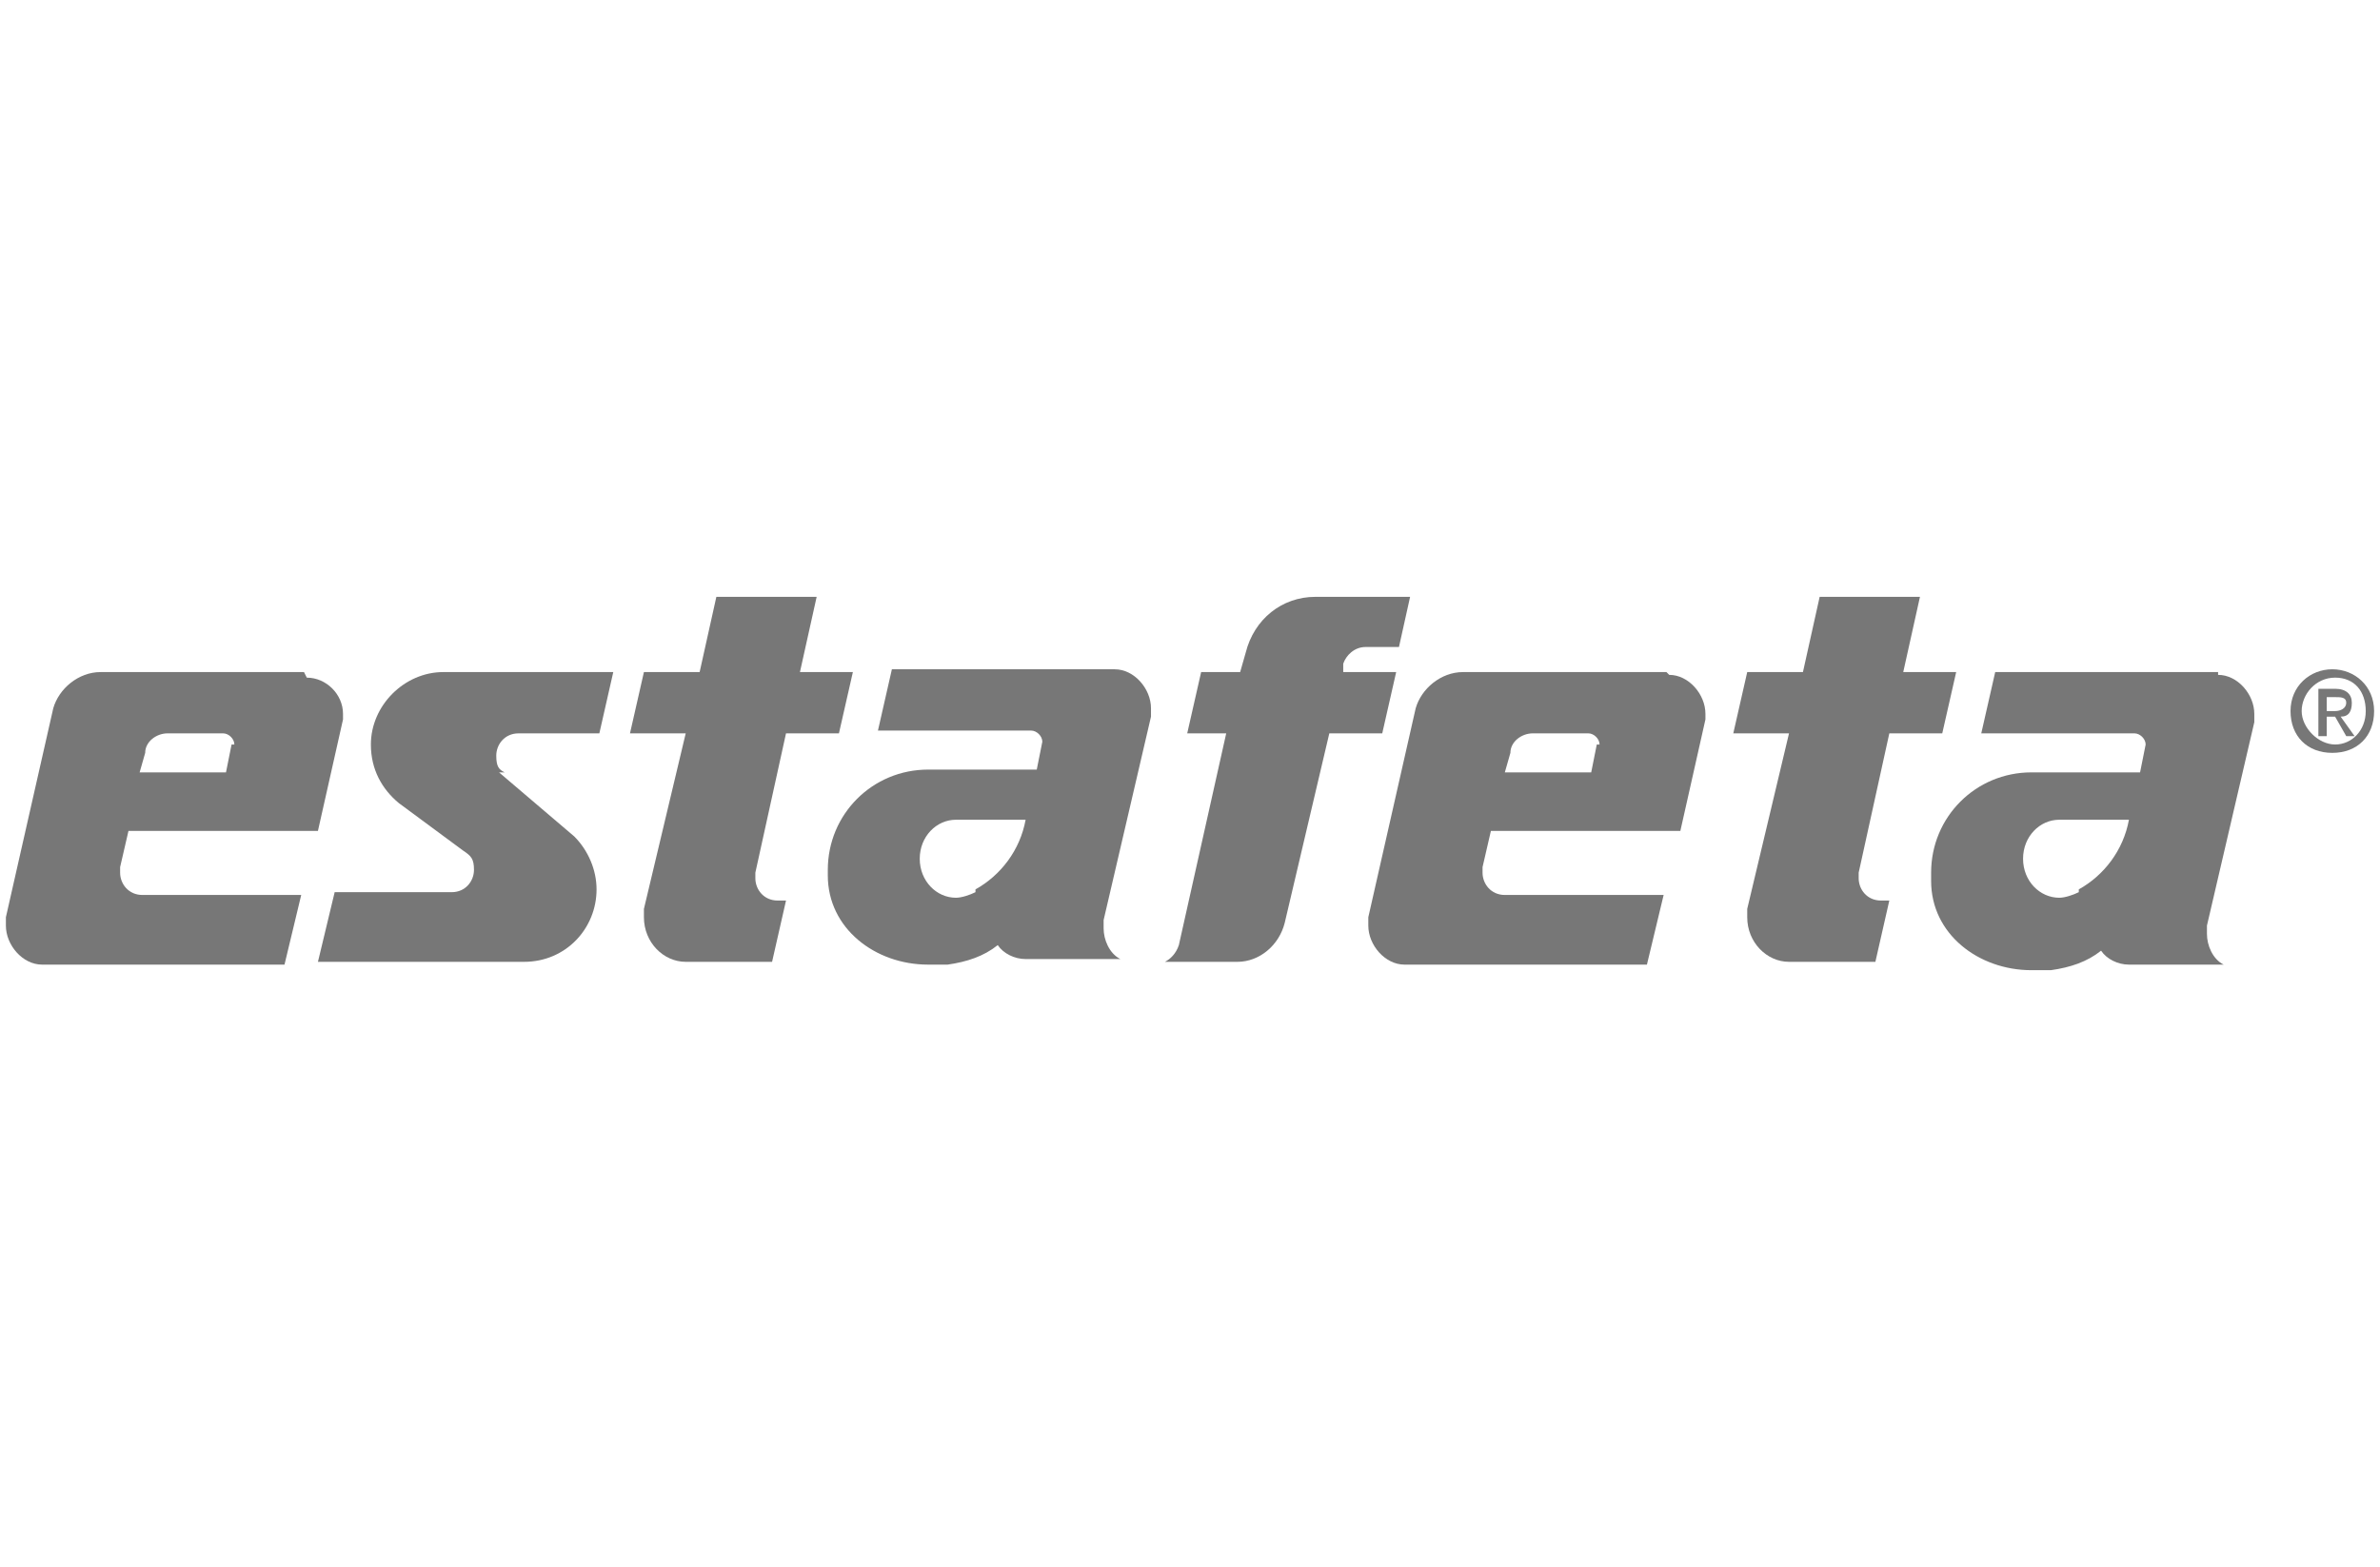
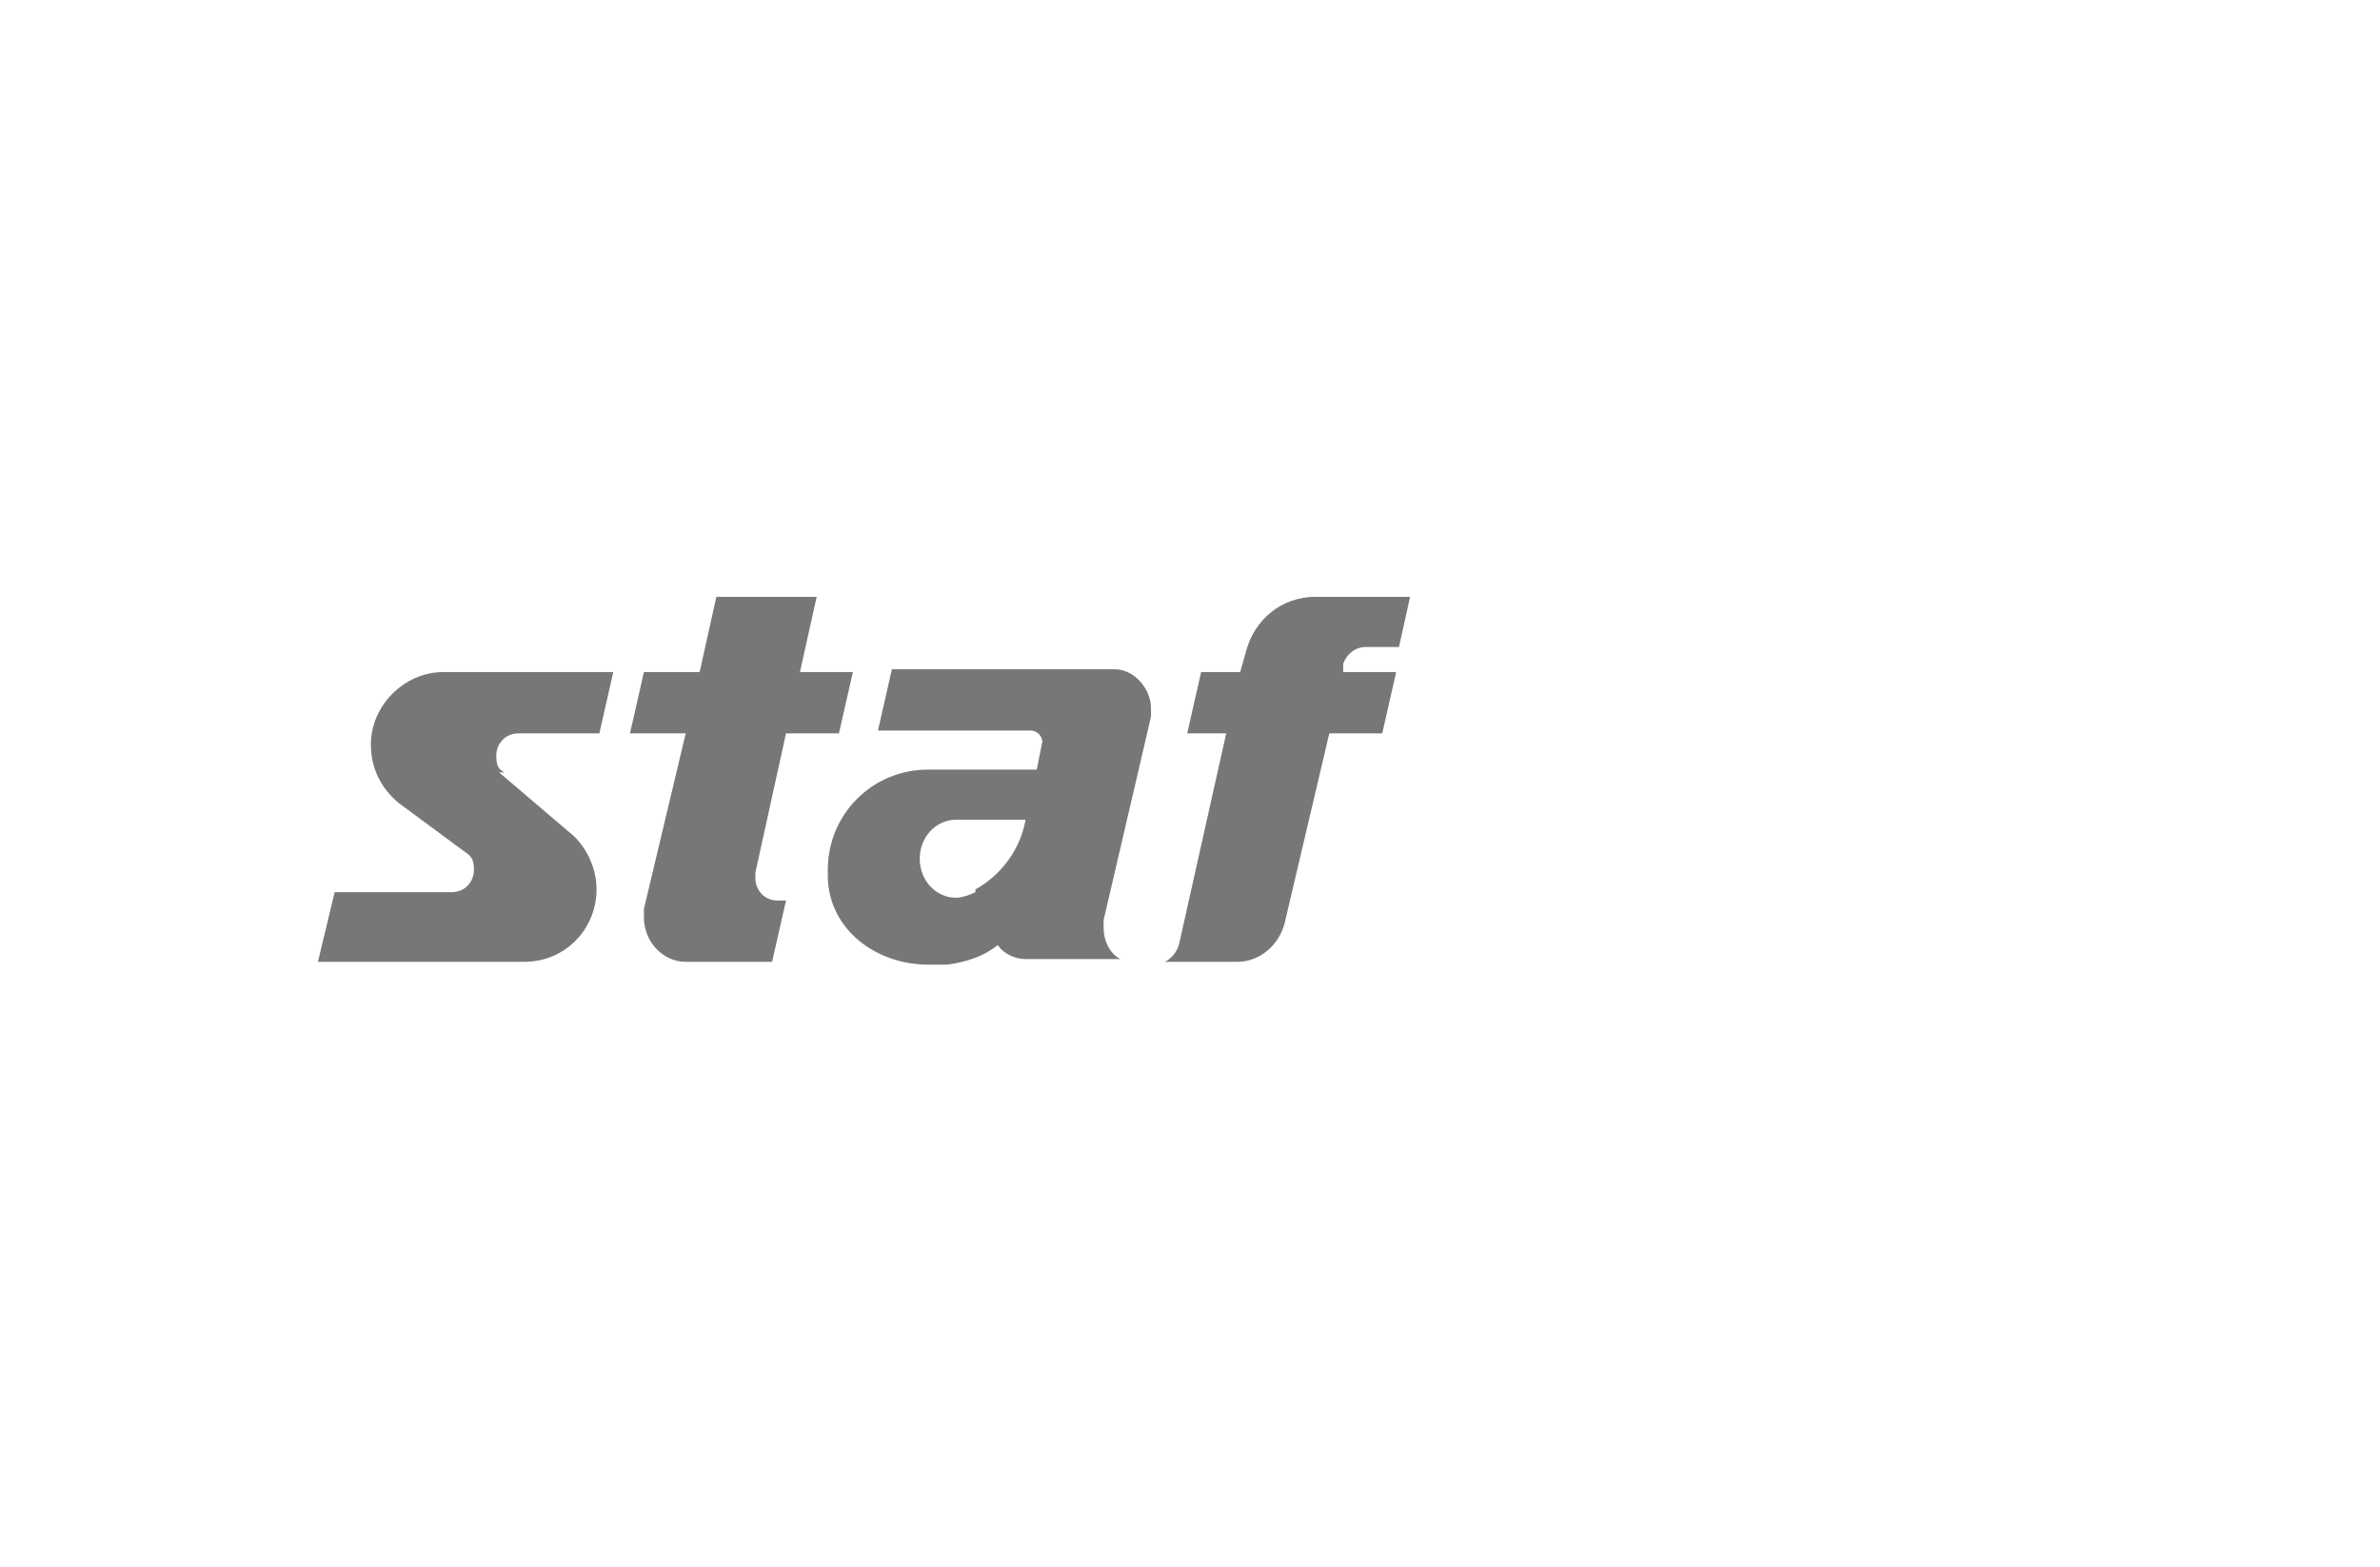
<svg xmlns="http://www.w3.org/2000/svg" width="202" height="133" viewBox="0 0 202 133" fill="none">
  <path d="M42.356 65.554L48.741 70.993C49.923 72.175 50.632 73.83 50.632 75.486C50.632 78.796 48.031 81.634 44.484 81.634H40.228H26.985L28.404 75.722H38.336C39.518 75.722 40.228 74.776 40.228 73.83C40.228 72.885 39.991 72.648 39.282 72.175L33.843 68.155C32.424 66.973 31.478 65.317 31.478 63.189C31.478 59.879 34.316 57.041 37.627 57.041H52.051L50.869 62.243H44.011C42.829 62.243 42.12 63.189 42.12 64.135C42.12 65.081 42.356 65.317 42.829 65.554H42.356Z" fill="#777777" />
  <path d="M66.002 76.432C64.82 76.432 64.11 75.486 64.11 74.54V74.067L66.712 62.243H71.204L72.387 57.041H67.894L69.313 50.656H60.8L59.381 57.041H54.652L53.469 62.243H58.199L54.652 77.141C54.652 77.377 54.652 77.614 54.652 77.85C54.652 79.979 56.307 81.634 58.199 81.634H65.529L66.712 76.432C66.712 76.432 66.002 76.432 65.766 76.432" fill="#777777" />
-   <path d="M159.644 76.432C158.462 76.432 157.753 75.486 157.753 74.54V74.067L160.354 62.243H164.847L166.029 57.041H161.536L162.955 50.656H154.442L153.023 57.041H148.294L147.111 62.243H151.841L148.294 77.141C148.294 77.377 148.294 77.614 148.294 77.85C148.294 79.979 149.949 81.634 151.841 81.634H159.171L160.354 76.432C160.354 76.432 159.644 76.432 159.408 76.432" fill="#777777" />
  <path d="M98.872 81.634C99.345 81.397 99.818 80.924 100.054 80.215L104.074 62.243H100.764L101.946 57.041H105.257L105.73 55.386C106.439 52.548 108.804 50.656 111.641 50.656H119.681L118.736 54.913H115.898C114.952 54.913 114.243 55.622 114.006 56.331V57.041H118.499L117.317 62.243H112.824L109.04 78.323C108.567 80.215 106.912 81.634 105.02 81.634H99.109H98.872Z" fill="#777777" />
  <path d="M82.792 75.722C82.319 75.959 81.609 76.195 81.136 76.195C79.481 76.195 78.062 74.776 78.062 72.885C78.062 70.993 79.481 69.574 81.136 69.574H87.048C86.575 72.175 84.92 74.303 82.792 75.486M97.689 60.115C97.689 58.46 96.271 56.805 94.615 56.805H75.698L74.515 62.007H87.521C87.994 62.007 88.467 62.48 88.467 62.953L87.994 65.318H78.772C74.042 65.318 70.259 69.101 70.259 73.831C70.259 73.831 70.259 74.067 70.259 74.303C70.259 78.796 74.279 81.871 78.772 81.871C83.265 81.871 79.718 81.871 80.427 81.871C82.082 81.634 83.501 81.161 84.683 80.215C85.156 80.925 86.102 81.398 87.048 81.398H95.088C94.142 80.925 93.669 79.742 93.669 78.796C93.669 77.851 93.669 78.323 93.669 78.087L97.689 60.825C97.689 60.825 97.689 60.352 97.689 60.115Z" fill="#777777" />
-   <path d="M19.654 63.189L19.181 65.554H11.851L12.323 63.899C12.323 62.953 13.269 62.243 14.215 62.243H18.945C19.418 62.243 19.891 62.716 19.891 63.189M25.802 57.041H8.54C6.648 57.041 4.993 58.46 4.52 60.115L0.5 77.85C0.5 77.85 0.5 78.323 0.5 78.56C0.5 80.215 1.919 81.871 3.574 81.871H24.147L25.566 75.959H12.087C10.905 75.959 10.195 75.013 10.195 74.067C10.195 73.121 10.195 73.83 10.195 73.594L10.905 70.52H26.985L29.113 61.061V60.588C29.113 58.933 27.694 57.514 26.039 57.514" fill="#777777" />
-   <path d="M176.435 75.722C175.962 75.959 175.252 76.195 174.78 76.195C173.124 76.195 171.705 74.776 171.705 72.885C171.705 70.993 173.124 69.574 174.78 69.574H180.691C180.218 72.175 178.563 74.303 176.435 75.486M188.258 57.041H169.341L168.158 62.243H181.164C181.637 62.243 182.11 62.716 182.11 63.189L181.637 65.554H172.415C167.685 65.554 163.902 69.338 163.902 74.067C163.902 74.067 163.902 74.54 163.902 74.776C163.902 79.269 167.922 82.343 172.415 82.343C176.908 82.343 173.361 82.343 174.07 82.343C175.725 82.107 177.144 81.634 178.327 80.688C178.8 81.397 179.745 81.871 180.691 81.871H188.731C187.785 81.397 187.312 80.215 187.312 79.269C187.312 78.323 187.312 78.796 187.312 78.56L191.332 61.297C191.332 61.297 191.332 60.825 191.332 60.588C191.332 58.933 189.914 57.278 188.258 57.278" fill="#777777" />
-   <path d="M135.525 63.189L135.052 65.554H127.721L128.194 63.899C128.194 62.953 129.14 62.243 130.086 62.243H134.815C135.288 62.243 135.761 62.716 135.761 63.189M141.437 57.041H124.174C122.283 57.041 120.627 58.46 120.154 60.115L116.134 77.85C116.134 77.85 116.134 78.323 116.134 78.56C116.134 80.215 117.553 81.871 119.208 81.871H139.781L141.2 75.959H127.721C126.539 75.959 125.83 75.013 125.83 74.067C125.83 73.121 125.83 73.83 125.83 73.594L126.539 70.52H142.619L144.747 61.061V60.588C144.747 58.933 143.328 57.278 141.673 57.278" fill="#777777" />
-   <path d="M197.48 60.824H198.189L199.135 62.479H199.845L198.662 60.824C199.372 60.824 199.608 60.351 199.608 59.641C199.608 58.932 199.135 58.459 198.189 58.459H196.77V62.479H197.48V60.824ZM197.48 60.351V59.168H198.189C198.662 59.168 199.135 59.168 199.135 59.641C199.135 60.114 198.662 60.351 198.189 60.351H197.48ZM201.5 60.351C201.5 58.222 199.845 56.804 197.953 56.804C196.061 56.804 194.406 58.222 194.406 60.351C194.406 62.479 195.825 63.898 197.953 63.898C200.081 63.898 201.5 62.479 201.5 60.351ZM200.79 60.351C200.79 62.006 199.608 63.188 198.189 63.188C196.77 63.188 195.352 61.77 195.352 60.351C195.352 58.932 196.534 57.513 198.189 57.513C199.845 57.513 200.79 58.696 200.79 60.351Z" fill="#777777" />
</svg>